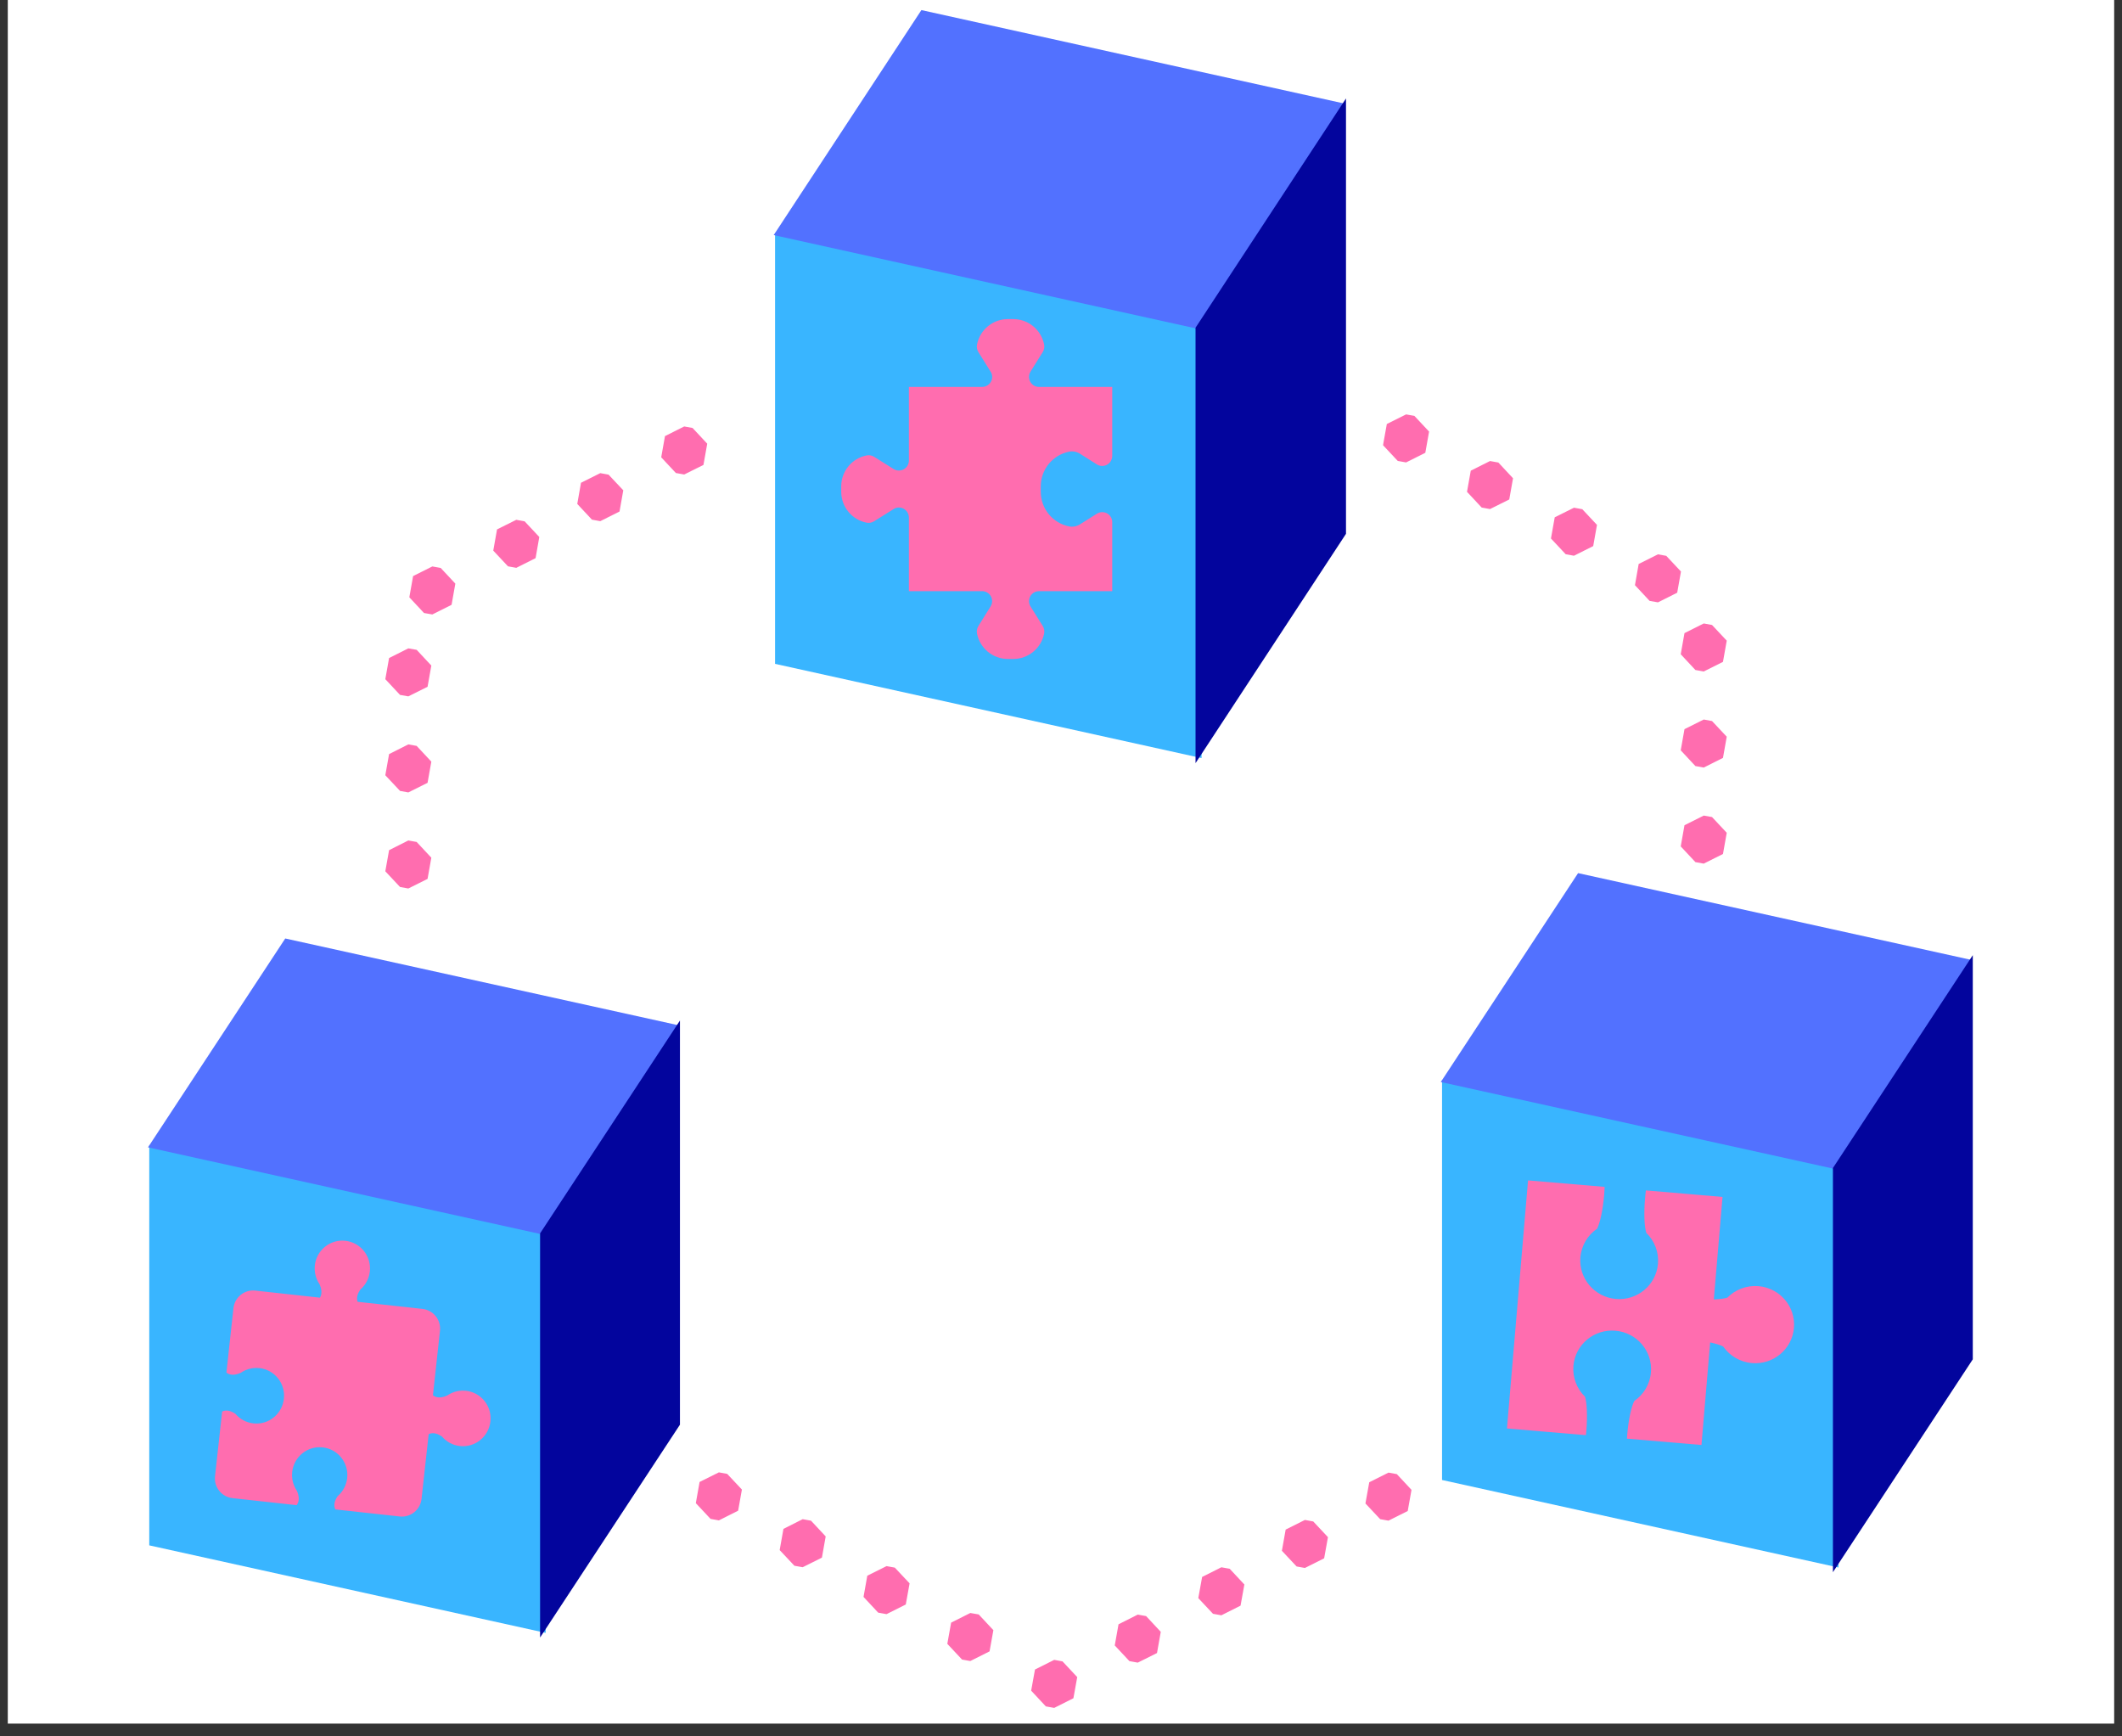
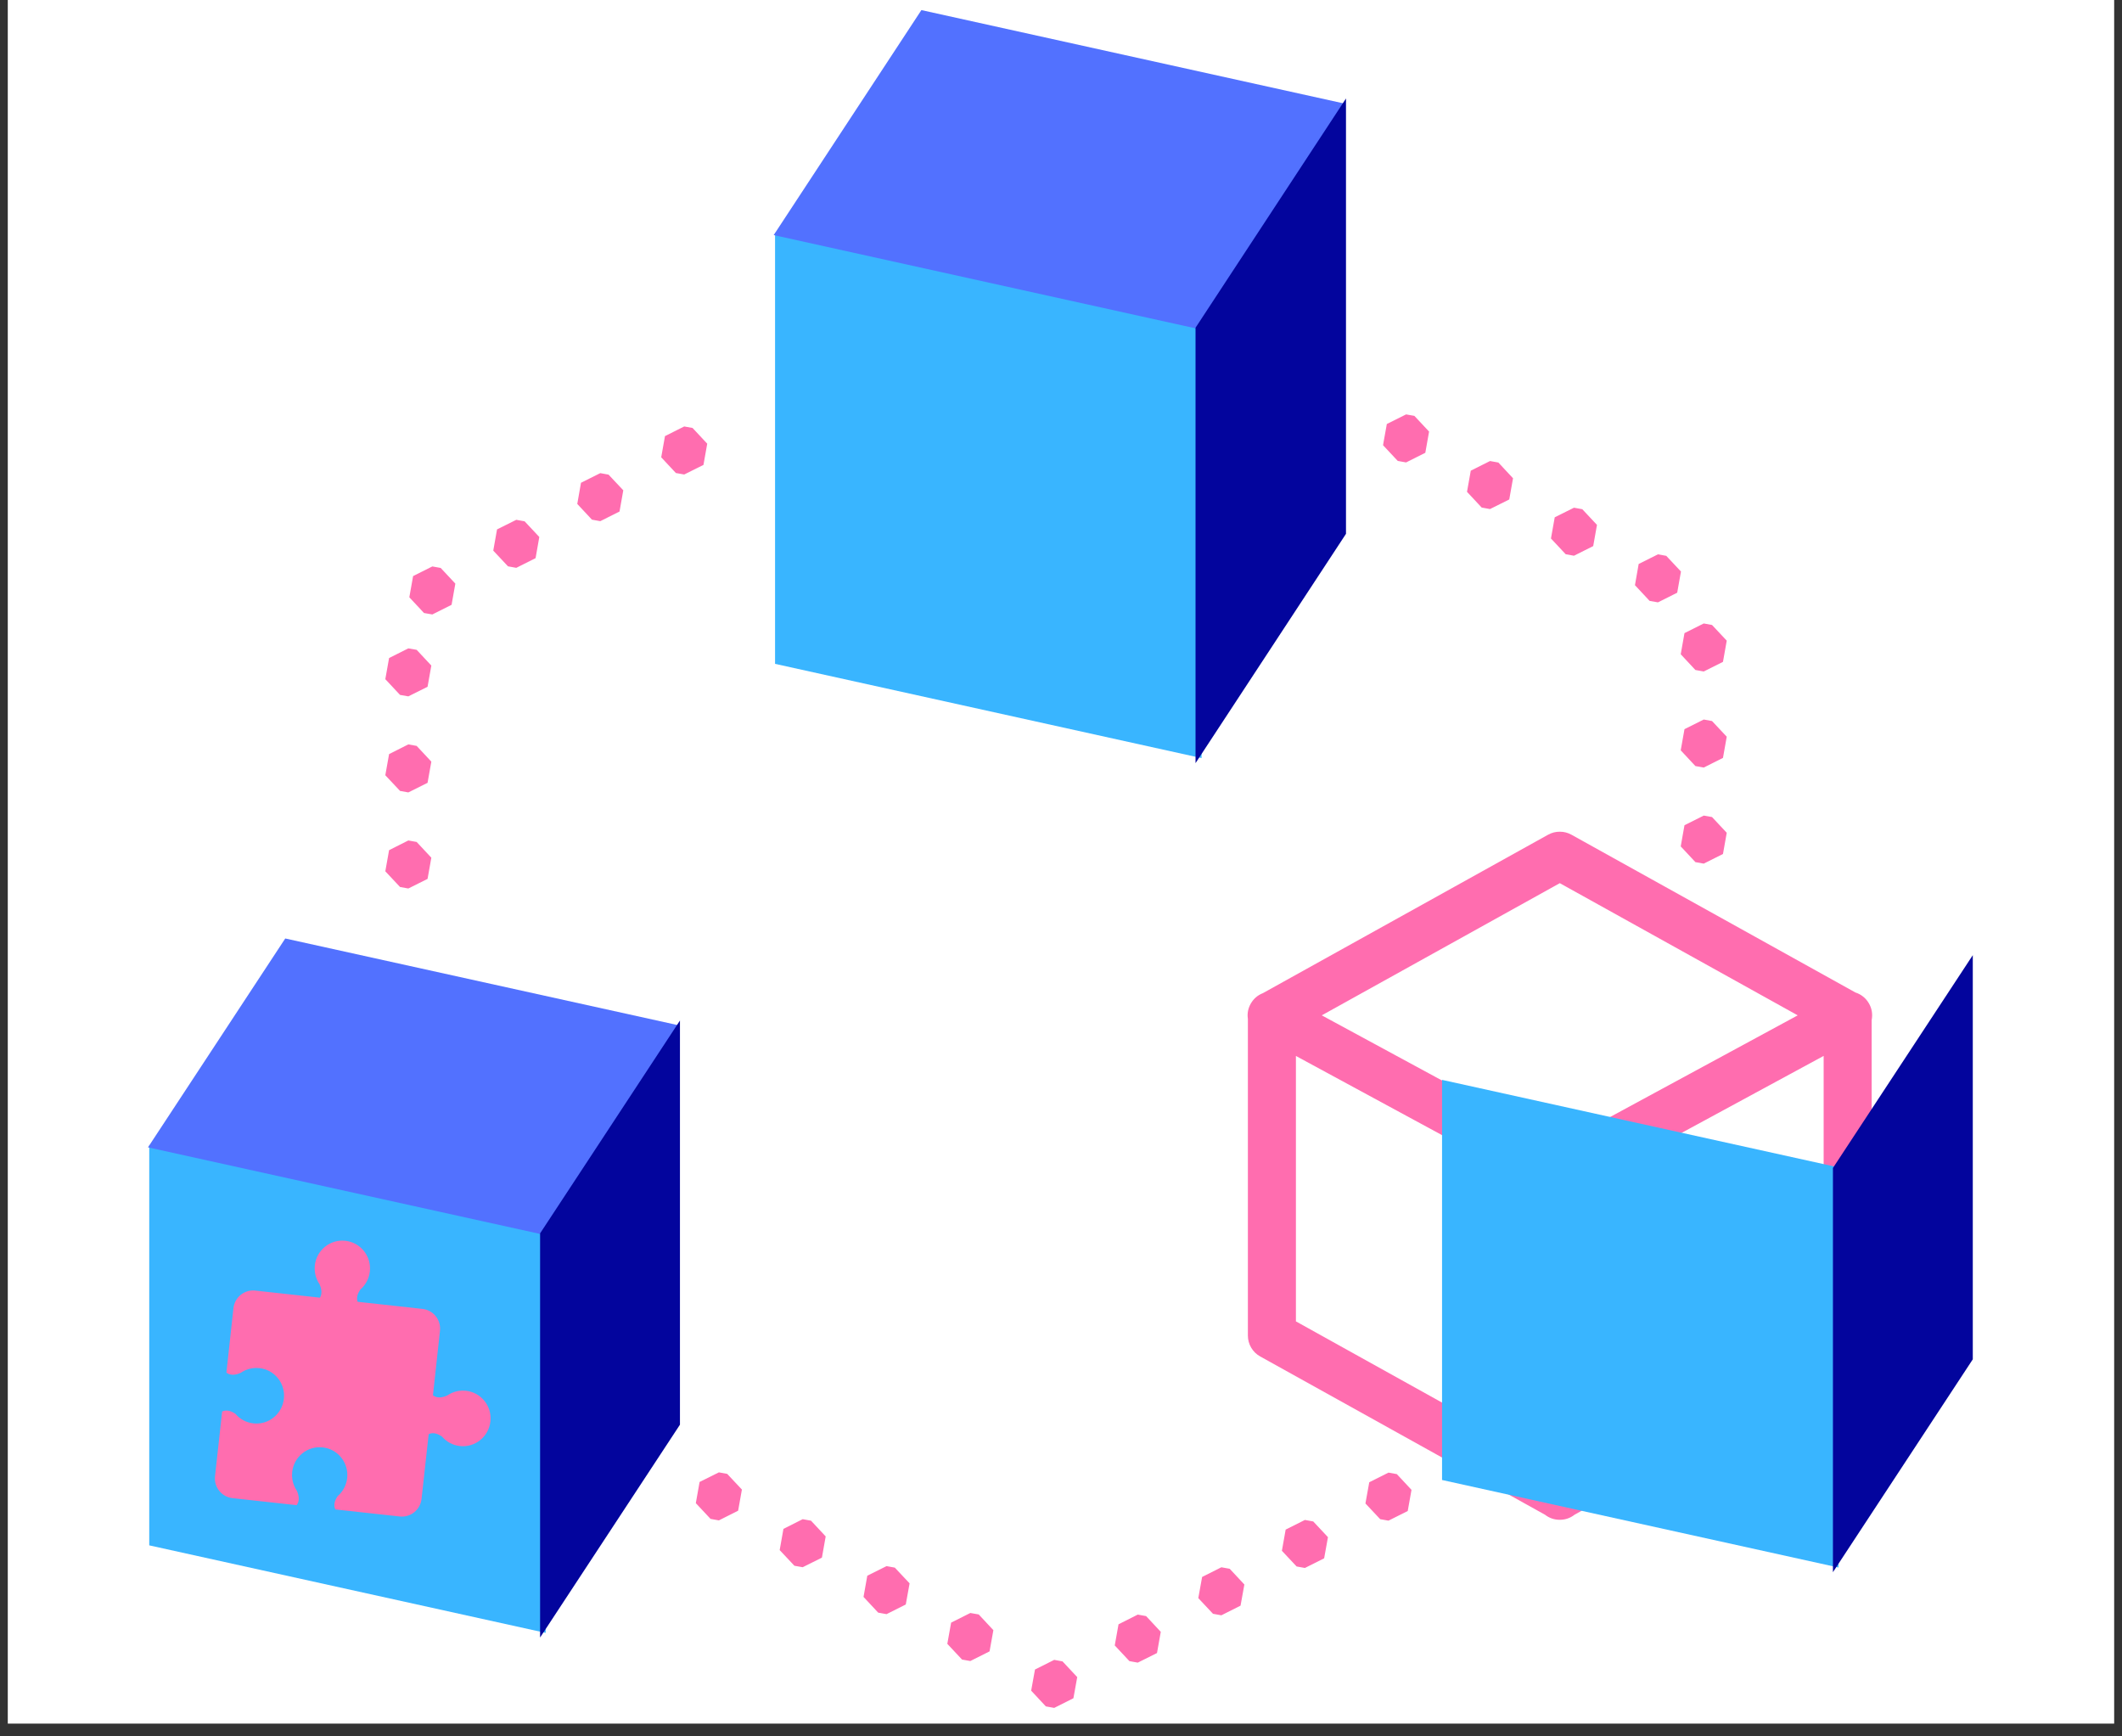
<svg xmlns="http://www.w3.org/2000/svg" width="220" zoomAndPan="magnify" viewBox="0 0 165 135" height="180" preserveAspectRatio="xMidYMid meet" version="1.0">
  <rect x="0" y="0" width="165" height="135" fill="#333333" stroke="none" />
  <defs>
    <clipPath id="884cbf5565">
      <path d="M 0.605 0 L 164.391 0 L 164.391 134.008 L 0.605 134.008 Z M 0.605 0 " clip-rule="nonzero" />
    </clipPath>
    <clipPath id="1374c2eaab">
      <path d="M 18.633 5.812 L 145.781 5.812 L 145.781 132.961 L 18.633 132.961 Z M 18.633 5.812 " clip-rule="nonzero" />
    </clipPath>
    <clipPath id="c092ae8ea9">
      <path d="M 56.895 5.812 L 107.52 5.812 L 107.52 59.871 L 56.895 59.871 Z M 56.895 5.812 " clip-rule="nonzero" />
    </clipPath>
    <clipPath id="4cd5661ae1">
-       <path d="M 83 54 L 159 54 L 159 129 L 83 129 Z M 83 54 " clip-rule="nonzero" />
+       <path d="M 83 54 L 159 54 L 159 129 Z M 83 54 " clip-rule="nonzero" />
    </clipPath>
    <clipPath id="905d1aae63">
-       <path d="M 83.742 98.254 L 110.957 54.836 L 158.48 84.621 L 131.262 128.043 Z M 83.742 98.254 " clip-rule="nonzero" />
-     </clipPath>
+       </clipPath>
    <clipPath id="117696d3ab">
-       <path d="M 83.742 98.254 L 110.957 54.836 L 158.48 84.621 L 131.262 128.043 Z M 83.742 98.254 " clip-rule="nonzero" />
-     </clipPath>
+       </clipPath>
    <clipPath id="5cec56cd20">
      <path d="M 5 54 L 83 54 L 83 129 L 5 129 Z M 5 54 " clip-rule="nonzero" />
    </clipPath>
    <clipPath id="666e09d1d1">
      <path d="M 30.527 128.043 L 5.324 85.316 L 56.992 54.836 L 82.195 97.566 Z M 30.527 128.043 " clip-rule="nonzero" />
    </clipPath>
    <clipPath id="fcace571cf">
      <path d="M 30.527 128.043 L 5.324 85.316 L 56.992 54.836 L 82.195 97.566 Z M 30.527 128.043 " clip-rule="nonzero" />
    </clipPath>
    <clipPath id="015a721a1e">
-       <path d="M 112 67.156 L 154 67.156 L 154 91 L 112 91 Z M 112 67.156 " clip-rule="nonzero" />
-     </clipPath>
+       </clipPath>
    <clipPath id="701df6e8a0">
      <path d="M 142 74 L 154 74 L 154 122.25 L 142 122.25 Z M 142 74 " clip-rule="nonzero" />
    </clipPath>
    <clipPath id="cdc08b2eb8">
      <path d="M 11 72.238 L 53 72.238 L 53 96 L 11 96 Z M 11 72.238 " clip-rule="nonzero" />
    </clipPath>
    <clipPath id="415c0d6bb0">
      <path d="M 41 79 L 53 79 L 53 127.328 L 41 127.328 Z M 41 79 " clip-rule="nonzero" />
    </clipPath>
    <clipPath id="2ef0e7755b">
      <path d="M 92 7 L 105 7 L 105 59.352 L 92 59.352 Z M 92 7 " clip-rule="nonzero" />
    </clipPath>
    <clipPath id="db8bff8460">
-       <path d="M 65.41 24.746 L 86.496 24.746 L 86.496 51.297 L 65.41 51.297 Z M 65.41 24.746 " clip-rule="nonzero" />
-     </clipPath>
+       </clipPath>
    <clipPath id="c7762007e8">
      <path d="M 16 96 L 39 96 L 39 118 L 16 118 Z M 16 96 " clip-rule="nonzero" />
    </clipPath>
    <clipPath id="d7a13090d6">
      <path d="M 18.812 95.586 L 39.535 97.859 L 37.262 118.582 L 16.539 116.309 Z M 18.812 95.586 " clip-rule="nonzero" />
    </clipPath>
    <clipPath id="bee1f4e86c">
      <path d="M 18.812 95.586 L 39.535 97.859 L 37.262 118.582 L 16.539 116.309 Z M 18.812 95.586 " clip-rule="nonzero" />
    </clipPath>
    <clipPath id="c8de65b1b2">
      <path d="M 117 91 L 140 91 L 140 113 L 117 113 Z M 117 91 " clip-rule="nonzero" />
    </clipPath>
    <clipPath id="2f8d705190">
-       <path d="M 118.809 91.77 L 140.32 93.598 L 138.68 112.887 L 117.168 111.059 Z M 118.809 91.77 " clip-rule="nonzero" />
-     </clipPath>
+       </clipPath>
    <clipPath id="e539ba3b90">
      <path d="M 118.809 91.77 L 140.32 93.598 L 138.68 112.887 L 117.168 111.059 Z M 118.809 91.77 " clip-rule="nonzero" />
    </clipPath>
  </defs>
  <g clip-path="url(#884cbf5565)">
    <path fill="#ffffff" d="M 0.605 0 L 164.395 0 L 164.395 134.008 L 0.605 134.008 Z M 0.605 0 " fill-opacity="1" fill-rule="nonzero" />
  </g>
  <g clip-path="url(#1374c2eaab)">
    <path fill="#ff6daf" d="M 82.129 5.906 C 81.801 5.902 81.492 5.98 81.207 6.137 L 59.059 18.441 C 58.855 18.516 58.672 18.625 58.508 18.762 C 58.34 18.902 58.203 19.066 58.094 19.254 C 57.984 19.438 57.91 19.641 57.871 19.852 C 57.832 20.066 57.828 20.277 57.863 20.492 L 57.863 45.078 C 57.863 45.414 57.949 45.73 58.121 46.023 C 58.293 46.312 58.527 46.543 58.82 46.707 L 80.98 59.023 C 81.312 59.273 81.688 59.402 82.105 59.402 C 82.527 59.402 82.902 59.277 83.234 59.023 L 105.402 46.707 C 105.699 46.543 105.934 46.312 106.105 46.023 C 106.277 45.73 106.363 45.414 106.363 45.078 L 106.363 20.207 C 106.363 20.199 106.363 20.195 106.363 20.188 C 106.363 20.16 106.363 20.133 106.359 20.105 C 106.355 20.062 106.355 20.023 106.348 19.98 C 106.348 19.977 106.348 19.973 106.348 19.969 C 106.348 19.961 106.344 19.949 106.34 19.941 C 106.336 19.895 106.328 19.852 106.32 19.805 C 106.316 19.801 106.316 19.793 106.316 19.789 C 106.305 19.742 106.293 19.699 106.277 19.656 C 106.273 19.641 106.27 19.625 106.266 19.609 C 106.25 19.566 106.234 19.523 106.219 19.48 C 106.215 19.48 106.215 19.48 106.215 19.477 C 106.195 19.438 106.18 19.398 106.16 19.359 C 106.152 19.344 106.145 19.328 106.137 19.309 C 106.129 19.297 106.121 19.281 106.113 19.266 C 106.09 19.227 106.062 19.191 106.039 19.152 C 106.039 19.152 106.035 19.148 106.035 19.145 C 106.012 19.113 105.984 19.078 105.957 19.047 C 105.949 19.031 105.938 19.02 105.926 19.004 C 105.914 18.992 105.902 18.98 105.895 18.969 C 105.887 18.961 105.883 18.957 105.879 18.953 C 105.844 18.914 105.809 18.875 105.77 18.84 C 105.766 18.836 105.766 18.836 105.762 18.832 C 105.727 18.801 105.695 18.773 105.66 18.746 C 105.656 18.742 105.656 18.738 105.652 18.738 C 105.605 18.703 105.555 18.668 105.508 18.637 C 105.473 18.613 105.438 18.594 105.402 18.574 L 105.395 18.566 C 105.363 18.551 105.332 18.535 105.301 18.52 L 83.02 6.137 C 82.742 5.984 82.445 5.906 82.129 5.906 Z M 82.113 9.91 L 100.613 20.184 L 82.113 30.211 L 63.609 20.184 Z M 61.598 23.344 L 80.246 33.445 L 80.246 54.34 L 61.598 43.98 Z M 102.629 23.344 L 102.629 43.98 L 83.98 54.34 L 83.98 33.445 Z M 109.332 32.219 L 107.836 32.965 L 107.539 34.613 L 108.684 35.836 L 109.332 35.953 L 110.828 35.203 L 111.121 33.555 L 109.977 32.332 Z M 53.203 33.156 L 51.707 33.906 L 51.414 35.555 L 52.555 36.777 L 53.203 36.891 L 54.699 36.145 L 54.992 34.496 L 53.852 33.273 Z M 115.859 35.844 L 114.363 36.594 L 114.07 38.238 L 115.211 39.461 L 115.859 39.578 L 117.355 38.832 L 117.648 37.184 L 116.508 35.961 Z M 46.676 36.785 L 45.176 37.535 L 44.887 39.18 L 46.027 40.402 L 46.676 40.52 L 48.172 39.77 L 48.465 38.121 L 47.32 36.902 Z M 122.387 39.473 L 120.891 40.219 L 120.598 41.867 L 121.742 43.09 L 122.387 43.207 L 123.883 42.457 L 124.176 40.809 L 123.035 39.59 Z M 40.145 40.414 L 38.648 41.16 L 38.355 42.809 L 39.5 44.031 L 40.145 44.148 L 41.645 43.395 L 41.934 41.75 L 40.793 40.531 Z M 128.918 43.098 L 127.418 43.848 L 127.129 45.496 L 128.27 46.719 L 128.918 46.832 L 130.414 46.082 L 130.707 44.434 L 129.562 43.215 Z M 33.617 44.039 L 32.121 44.789 L 31.828 46.438 L 32.969 47.66 L 33.617 47.773 L 35.113 47.023 L 35.406 45.375 L 34.266 44.156 Z M 132.477 48.473 L 130.98 49.223 L 130.688 50.867 L 131.828 52.09 L 132.477 52.207 L 133.973 51.457 L 134.266 49.809 L 133.121 48.59 Z M 31.75 50.41 L 30.254 51.16 L 29.961 52.805 L 31.105 54.027 L 31.75 54.141 L 33.246 53.395 L 33.539 51.746 L 32.398 50.523 Z M 132.477 55.941 L 130.98 56.691 L 130.688 58.336 L 131.828 59.559 L 132.477 59.676 L 133.973 58.926 L 134.266 57.277 L 133.121 56.059 Z M 31.75 57.875 L 30.254 58.629 L 29.961 60.273 L 31.105 61.492 L 31.75 61.609 L 33.246 60.863 L 33.539 59.215 L 32.398 57.992 Z M 132.477 63.41 L 130.98 64.16 L 130.688 65.805 L 131.828 67.027 L 132.477 67.145 L 133.973 66.395 L 134.266 64.746 L 133.121 63.523 Z M 42.957 64.664 C 42.629 64.66 42.324 64.738 42.035 64.895 L 19.875 77.207 C 19.469 77.363 19.152 77.629 18.93 78.004 C 18.711 78.379 18.629 78.785 18.691 79.215 L 18.691 103.832 C 18.691 104.172 18.777 104.488 18.949 104.781 C 19.121 105.07 19.355 105.301 19.652 105.465 L 41.758 117.742 L 41.773 117.754 C 42.109 118.023 42.496 118.16 42.926 118.164 C 43.355 118.168 43.742 118.035 44.082 117.773 L 66.23 105.465 C 66.527 105.301 66.762 105.07 66.934 104.777 C 67.105 104.484 67.191 104.172 67.191 103.832 L 67.191 79.324 C 67.238 79.098 67.242 78.871 67.207 78.641 C 67.168 78.414 67.094 78.199 66.977 78 C 66.859 77.801 66.711 77.629 66.531 77.484 C 66.352 77.34 66.152 77.234 65.934 77.164 L 43.848 64.895 C 43.57 64.742 43.273 64.664 42.957 64.664 Z M 121.297 64.664 C 120.969 64.66 120.664 64.738 120.379 64.895 L 98.199 77.215 C 97.797 77.371 97.484 77.641 97.266 78.012 C 97.047 78.387 96.969 78.789 97.031 79.215 L 97.031 103.832 C 97.031 104.172 97.117 104.488 97.289 104.781 C 97.461 105.07 97.695 105.301 97.996 105.465 L 120.133 117.766 C 120.473 118.031 120.855 118.16 121.285 118.16 C 121.715 118.16 122.098 118.027 122.438 117.762 L 144.574 105.465 C 144.871 105.301 145.105 105.07 145.277 104.781 C 145.449 104.488 145.535 104.172 145.535 103.832 L 145.535 79.309 C 145.578 79.082 145.582 78.855 145.547 78.633 C 145.508 78.406 145.43 78.191 145.312 77.996 C 145.195 77.797 145.051 77.625 144.871 77.484 C 144.691 77.34 144.492 77.234 144.273 77.164 L 122.188 64.895 C 121.91 64.742 121.613 64.664 121.297 64.664 Z M 31.75 65.344 L 30.254 66.098 L 29.961 67.742 L 31.105 68.961 L 31.75 69.078 L 33.246 68.332 L 33.539 66.684 L 32.398 65.461 Z M 42.945 68.664 L 61.445 78.941 L 42.941 88.965 L 24.441 78.941 Z M 121.285 68.664 L 139.785 78.941 L 121.281 88.965 L 102.777 78.941 Z M 141.801 82.094 L 141.801 102.734 L 123.152 113.098 L 123.152 92.199 Z M 22.426 82.098 L 41.074 92.203 L 41.074 113.098 L 22.426 102.734 Z M 63.457 82.098 L 63.457 102.734 L 44.809 113.098 L 44.809 92.203 Z M 100.766 82.098 L 119.418 92.203 L 119.418 113.098 L 100.766 102.734 Z M 55.898 114.473 L 54.398 115.219 L 54.105 116.867 L 55.25 118.09 L 55.898 118.207 L 57.395 117.453 L 57.688 115.809 L 56.543 114.59 Z M 107.965 114.492 L 106.469 115.242 L 106.172 116.891 L 107.32 118.113 L 107.965 118.227 L 109.461 117.477 L 109.754 115.832 L 108.613 114.609 Z M 62.414 118.113 L 60.918 118.867 L 60.625 120.516 L 61.77 121.734 L 62.414 121.848 L 63.91 121.102 L 64.203 119.453 L 63.062 118.23 Z M 101.465 118.172 L 99.969 118.922 L 99.676 120.57 L 100.82 121.789 L 101.465 121.906 L 102.961 121.156 L 103.258 119.512 L 102.113 118.289 Z M 68.934 121.762 L 67.438 122.508 L 67.145 124.156 L 68.285 125.379 L 68.934 125.496 L 70.43 124.746 L 70.727 123.102 L 69.578 121.879 Z M 94.969 121.852 L 93.473 122.605 L 93.176 124.25 L 94.32 125.469 L 94.969 125.586 L 96.461 124.836 L 96.758 123.191 L 95.617 121.969 Z M 75.449 125.406 L 73.957 126.156 L 73.66 127.805 L 74.805 129.027 L 75.449 129.141 L 76.945 128.391 L 77.242 126.742 L 76.102 125.52 Z M 88.469 125.531 L 86.973 126.285 L 86.68 127.93 L 87.82 129.148 L 88.469 129.266 L 89.965 128.52 L 90.258 126.871 L 89.117 125.648 Z M 81.973 129.051 L 80.477 129.801 L 80.18 131.445 L 81.32 132.668 L 81.973 132.785 L 83.465 132.035 L 83.762 130.391 L 82.617 129.168 Z M 81.973 129.051 " fill-opacity="1" fill-rule="nonzero" />
  </g>
  <g clip-path="url(#c092ae8ea9)">
    <path fill="#ffffff" d="M 56.895 5.812 L 107.52 5.812 L 107.52 59.871 L 56.895 59.871 Z M 56.895 5.812 " fill-opacity="1" fill-rule="nonzero" />
  </g>
  <g clip-path="url(#4cd5661ae1)">
    <g clip-path="url(#905d1aae63)">
      <g clip-path="url(#117696d3ab)">
        <path fill="#ffffff" d="M 83.742 98.254 L 110.957 54.836 L 158.48 84.621 L 131.262 128.043 Z M 83.742 98.254 " fill-opacity="1" fill-rule="nonzero" />
      </g>
    </g>
  </g>
  <g clip-path="url(#5cec56cd20)">
    <g clip-path="url(#666e09d1d1)">
      <g clip-path="url(#fcace571cf)">
        <path fill="#ffffff" d="M 30.527 128.043 L 5.324 85.316 L 56.992 54.836 L 82.195 97.566 Z M 30.527 128.043 " fill-opacity="1" fill-rule="nonzero" />
      </g>
    </g>
  </g>
  <path fill="#39b5ff" d="M 112.129 83.957 L 142.957 90.762 L 142.957 121.871 L 112.129 115.066 Z M 112.129 83.957 " fill-opacity="1" fill-rule="evenodd" />
  <g clip-path="url(#015a721a1e)">
    <path fill="#5271ff" d="M 122.707 67.883 L 153.277 74.629 L 142.602 90.871 L 112.031 84.125 Z M 122.707 67.883 " fill-opacity="1" fill-rule="evenodd" />
  </g>
  <g clip-path="url(#701df6e8a0)">
    <path fill="#03059d" d="M 142.523 90.809 L 153.398 74.262 L 153.398 105.684 L 142.523 122.234 Z M 142.523 90.809 " fill-opacity="1" fill-rule="evenodd" />
  </g>
  <path fill="#39b5ff" d="M 11.605 89.039 L 42.43 95.844 L 42.43 126.953 L 11.605 120.148 Z M 11.605 89.039 " fill-opacity="1" fill-rule="evenodd" />
  <g clip-path="url(#cdc08b2eb8)">
    <path fill="#5271ff" d="M 22.18 72.965 L 52.75 79.711 L 42.074 95.953 L 11.508 89.203 Z M 22.18 72.965 " fill-opacity="1" fill-rule="evenodd" />
  </g>
  <g clip-path="url(#415c0d6bb0)">
    <path fill="#03059d" d="M 41.996 95.891 L 52.871 79.344 L 52.871 110.766 L 41.996 127.312 Z M 41.996 95.891 " fill-opacity="1" fill-rule="evenodd" />
  </g>
  <path fill="#39b5ff" d="M 60.266 18.098 L 93.43 25.43 L 93.43 58.941 L 60.266 51.613 Z M 60.266 18.098 " fill-opacity="1" fill-rule="evenodd" />
  <path fill="#5271ff" d="M 71.645 0.785 L 104.531 8.051 L 93.047 25.547 L 60.16 18.277 Z M 71.645 0.785 " fill-opacity="1" fill-rule="evenodd" />
  <g clip-path="url(#2ef0e7755b)">
    <path fill="#03059d" d="M 92.961 25.48 L 104.66 7.656 L 104.66 41.504 L 92.961 59.332 Z M 92.961 25.48 " fill-opacity="1" fill-rule="evenodd" />
  </g>
  <g clip-path="url(#db8bff8460)">
    <path fill="#ff6daf" d="M 80.785 45.961 C 80.359 45.961 80.012 46.309 80.012 46.738 C 80.012 46.883 80.055 47.023 80.129 47.148 L 81.074 48.66 C 81.188 48.84 81.227 49.051 81.188 49.258 C 80.961 50.402 79.957 51.234 78.789 51.234 L 78.367 51.234 C 77.199 51.234 76.195 50.402 75.969 49.258 C 75.93 49.051 75.969 48.84 76.082 48.66 L 77.027 47.148 C 77.254 46.785 77.145 46.309 76.781 46.078 C 76.66 46.004 76.52 45.961 76.371 45.961 L 70.672 45.961 L 70.672 40.234 C 70.672 39.805 70.324 39.457 69.895 39.457 C 69.75 39.457 69.609 39.5 69.484 39.578 L 67.977 40.523 C 67.801 40.637 67.59 40.676 67.383 40.637 C 66.238 40.41 65.41 39.402 65.41 38.234 L 65.41 37.812 C 65.41 36.641 66.238 35.633 67.383 35.41 C 67.59 35.367 67.801 35.406 67.977 35.52 L 69.484 36.465 C 69.848 36.695 70.324 36.582 70.555 36.223 C 70.629 36.098 70.672 35.957 70.672 35.809 L 70.672 30.082 L 76.371 30.082 C 76.797 30.082 77.148 29.734 77.148 29.309 C 77.148 29.16 77.105 29.02 77.027 28.895 L 76.082 27.383 C 75.969 27.207 75.93 26.992 75.969 26.789 C 76.195 25.637 77.199 24.809 78.367 24.809 L 78.789 24.809 C 79.957 24.809 80.961 25.637 81.188 26.789 C 81.227 26.992 81.188 27.207 81.074 27.383 L 80.129 28.895 C 79.902 29.258 80.012 29.734 80.375 29.965 C 80.496 30.043 80.641 30.082 80.785 30.082 L 86.484 30.082 L 86.484 35.445 C 86.484 35.879 86.137 36.227 85.707 36.227 C 85.562 36.227 85.418 36.188 85.293 36.109 L 83.953 35.262 C 83.711 35.113 83.422 35.059 83.141 35.113 C 81.855 35.367 80.926 36.496 80.926 37.812 L 80.926 38.234 C 80.926 39.547 81.855 40.676 83.141 40.93 C 83.422 40.984 83.711 40.93 83.953 40.781 L 85.293 39.938 C 85.656 39.707 86.141 39.816 86.367 40.184 C 86.445 40.309 86.484 40.449 86.484 40.598 L 86.484 45.961 L 80.785 45.961 " fill-opacity="1" fill-rule="nonzero" />
  </g>
  <g clip-path="url(#c7762007e8)">
    <g clip-path="url(#d7a13090d6)">
      <g clip-path="url(#bee1f4e86c)">
        <path fill="#ff6daf" d="M 36.23 108.129 C 35.844 108.086 35.473 108.148 35.141 108.293 C 35.012 108.352 34.891 108.418 34.777 108.496 C 34.465 108.637 34.008 108.754 33.664 108.48 L 34.211 103.469 C 34.305 102.621 33.695 101.859 32.855 101.766 L 27.805 101.211 C 27.684 100.867 27.844 100.512 28.02 100.258 C 28.418 99.914 28.695 99.418 28.758 98.852 C 28.887 97.664 28.035 96.598 26.855 96.469 C 25.672 96.336 24.609 97.195 24.48 98.383 C 24.438 98.77 24.5 99.145 24.645 99.477 C 24.699 99.605 24.766 99.73 24.848 99.844 C 24.977 100.137 25.082 100.555 24.879 100.891 L 19.848 100.34 C 19.008 100.246 18.246 100.859 18.152 101.707 L 17.605 106.719 C 17.949 106.992 18.406 106.875 18.719 106.734 C 18.832 106.656 18.953 106.59 19.082 106.531 C 19.414 106.387 19.785 106.324 20.172 106.367 C 21.355 106.496 22.207 107.562 22.074 108.75 C 21.945 109.938 20.883 110.797 19.699 110.664 C 19.137 110.602 18.645 110.324 18.305 109.922 C 18.027 109.734 17.641 109.562 17.273 109.742 L 16.719 114.777 C 16.625 115.621 17.234 116.383 18.078 116.477 L 23.066 117.023 C 23.336 116.676 23.223 116.219 23.086 115.906 C 23.004 115.789 22.938 115.668 22.883 115.539 C 22.738 115.207 22.676 114.832 22.719 114.445 C 22.848 113.258 23.91 112.398 25.094 112.531 C 26.273 112.66 27.125 113.727 26.996 114.914 C 26.934 115.48 26.656 115.973 26.258 116.32 C 26.066 116.594 25.898 116.984 26.074 117.355 L 31.082 117.902 C 31.926 117.996 32.684 117.383 32.777 116.539 L 33.332 111.504 C 33.699 111.324 34.086 111.496 34.363 111.684 C 34.703 112.086 35.191 112.363 35.758 112.426 C 36.941 112.559 38.004 111.699 38.133 110.512 C 38.266 109.324 37.41 108.258 36.23 108.129 " fill-opacity="1" fill-rule="nonzero" />
      </g>
    </g>
  </g>
  <g clip-path="url(#c8de65b1b2)">
    <g clip-path="url(#2f8d705190)">
      <g clip-path="url(#e539ba3b90)">
        <path fill="#ff6daf" d="M 136.734 99.996 C 135.797 99.918 134.922 100.27 134.312 100.891 C 134.078 100.965 133.711 101.012 133.262 101.027 L 133.938 93.059 L 127.98 92.551 C 127.953 92.75 127.93 92.961 127.914 93.176 C 127.812 94.352 127.859 95.379 128.012 95.855 C 128.637 96.461 128.996 97.328 128.918 98.258 C 128.777 99.91 127.312 101.133 125.648 100.992 C 123.984 100.848 122.746 99.395 122.887 97.746 C 122.969 96.816 123.465 96.02 124.184 95.531 C 124.414 95.086 124.633 94.082 124.734 92.906 C 124.75 92.691 124.766 92.48 124.773 92.277 L 118.816 91.773 L 117.176 111.059 L 123.316 111.582 C 123.328 111.48 123.336 111.379 123.348 111.273 C 123.445 110.098 123.398 109.07 123.246 108.594 C 122.625 107.988 122.266 107.121 122.344 106.191 C 122.484 104.539 123.949 103.316 125.613 103.461 C 127.277 103.602 128.512 105.051 128.371 106.703 C 128.293 107.633 127.797 108.43 127.078 108.918 C 126.848 109.363 126.625 110.367 126.527 111.543 C 126.52 111.648 126.512 111.75 126.504 111.852 L 132.301 112.344 L 132.977 104.371 C 133.418 104.465 133.77 104.574 133.988 104.688 C 134.488 105.402 135.289 105.895 136.227 105.977 C 137.891 106.117 139.352 104.895 139.492 103.242 C 139.633 101.59 138.398 100.137 136.734 99.996 " fill-opacity="1" fill-rule="nonzero" />
      </g>
    </g>
  </g>
</svg>